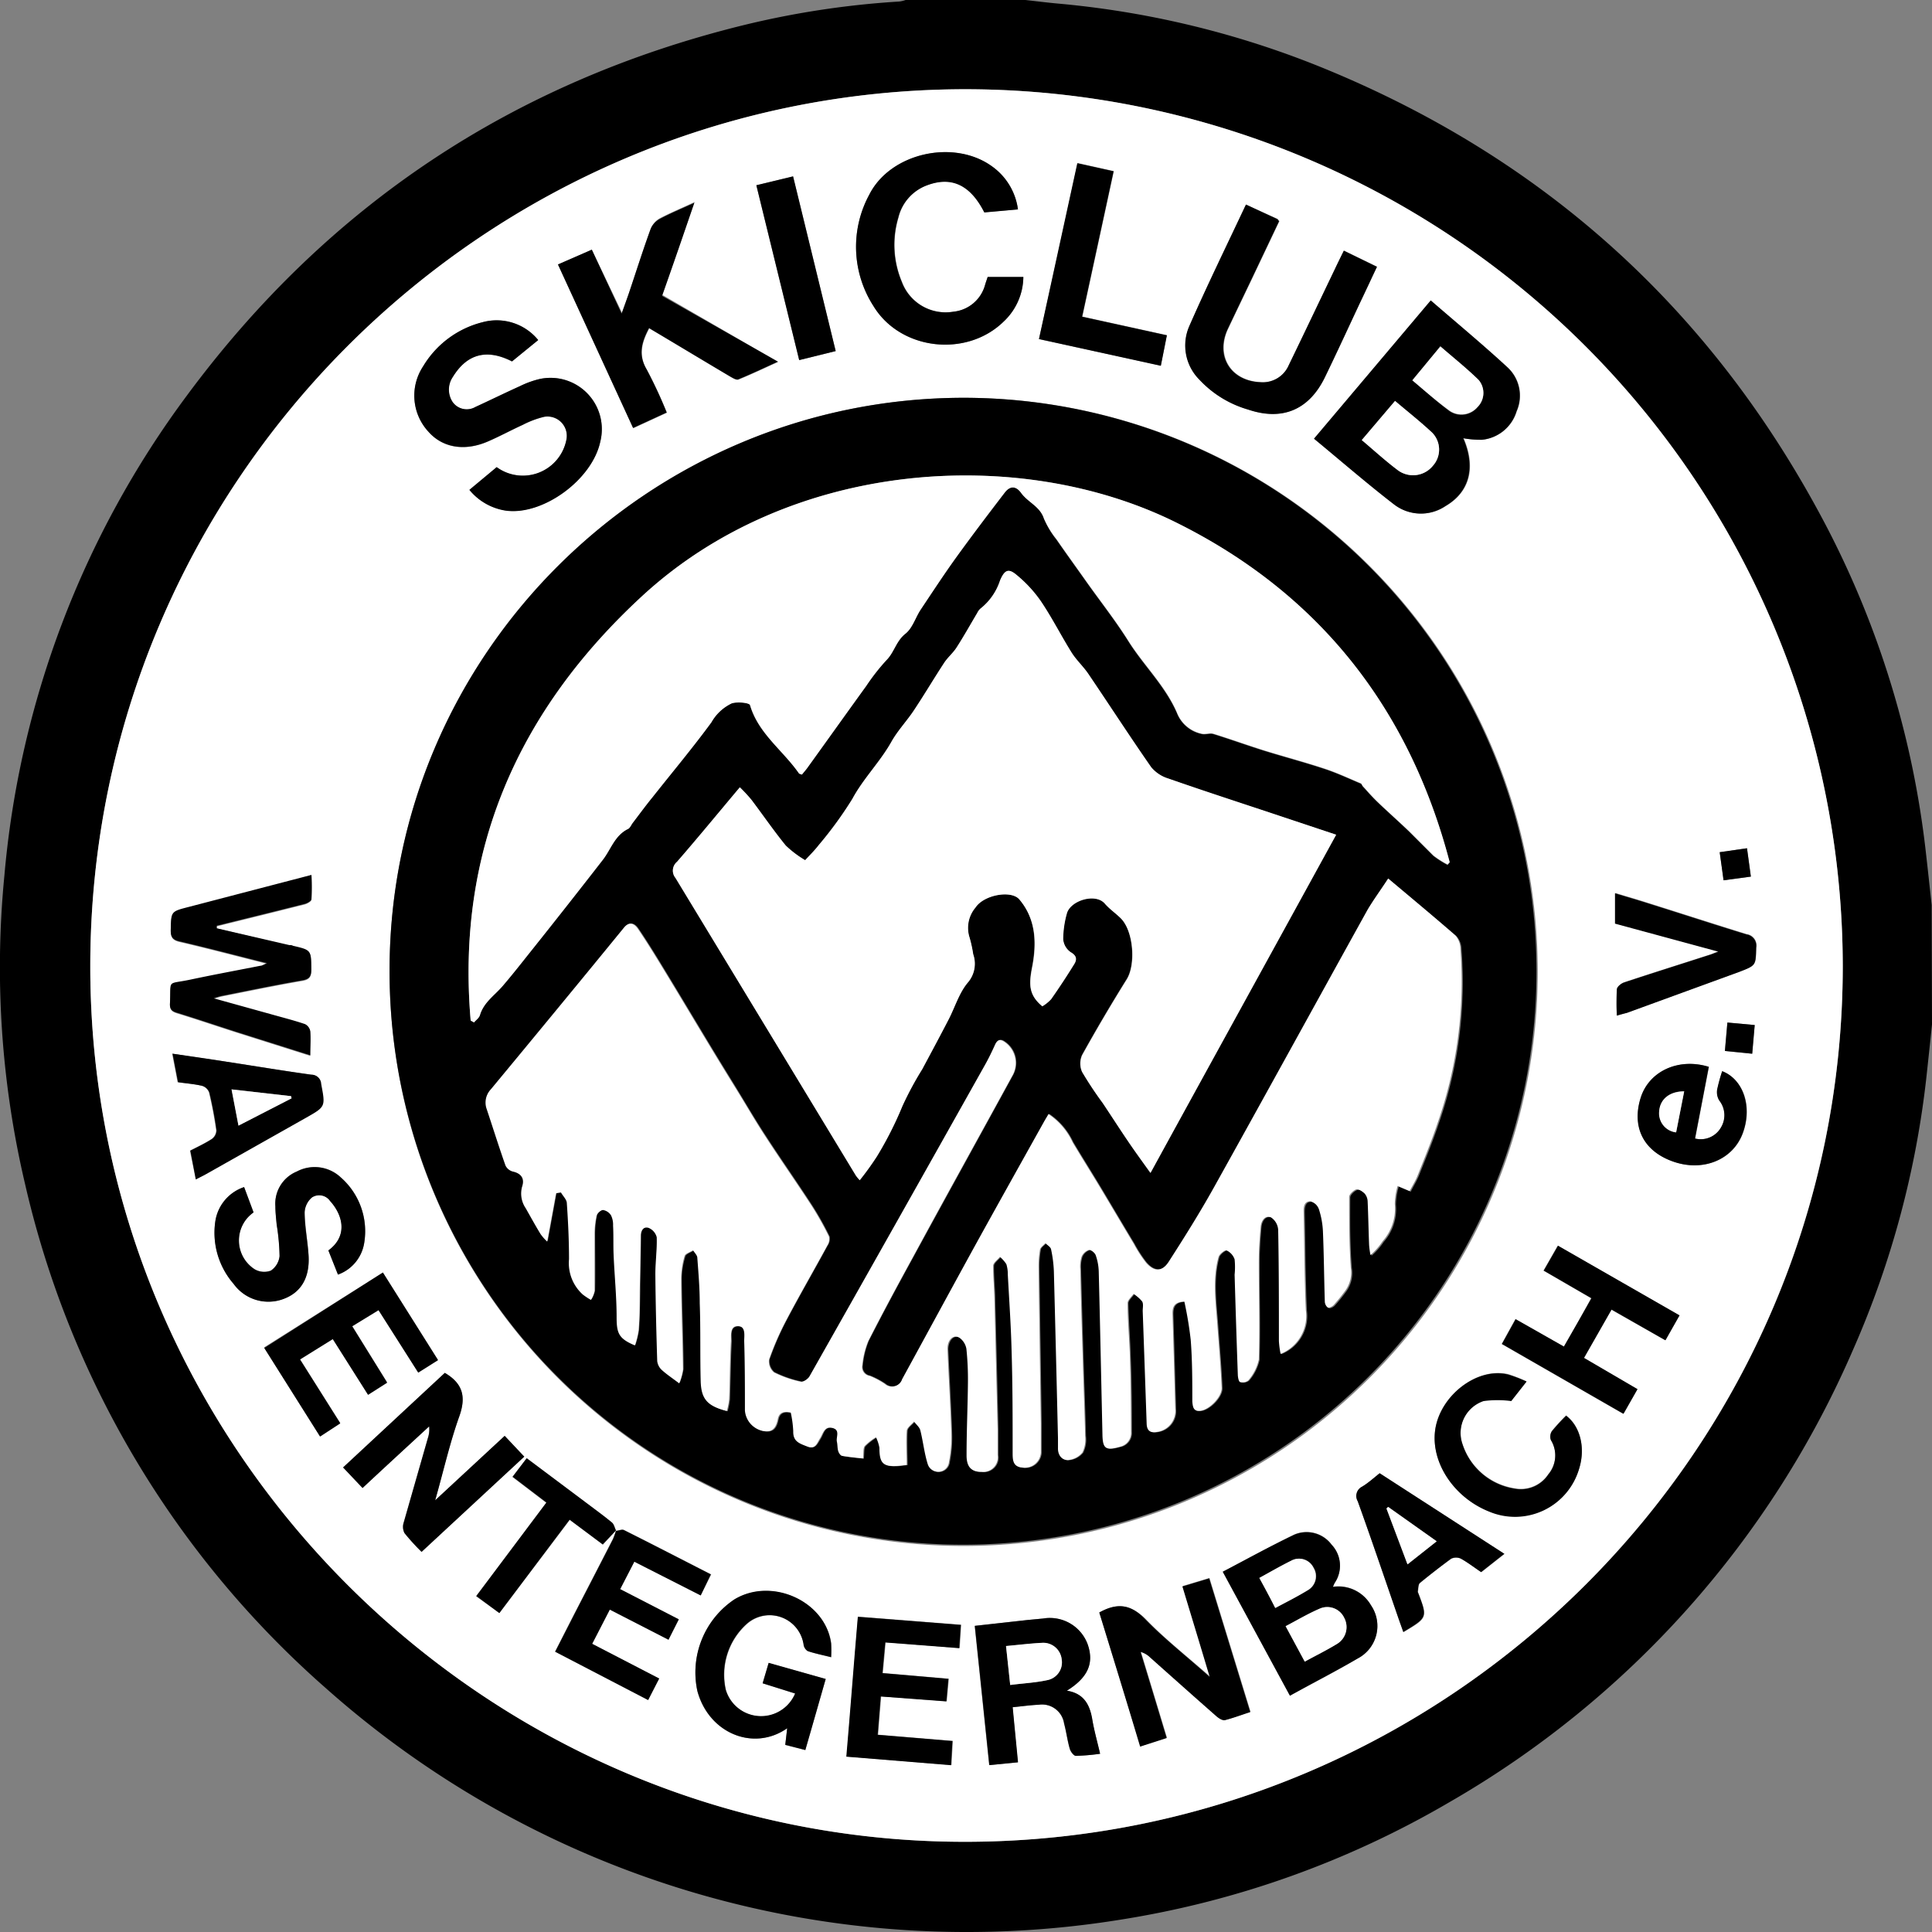
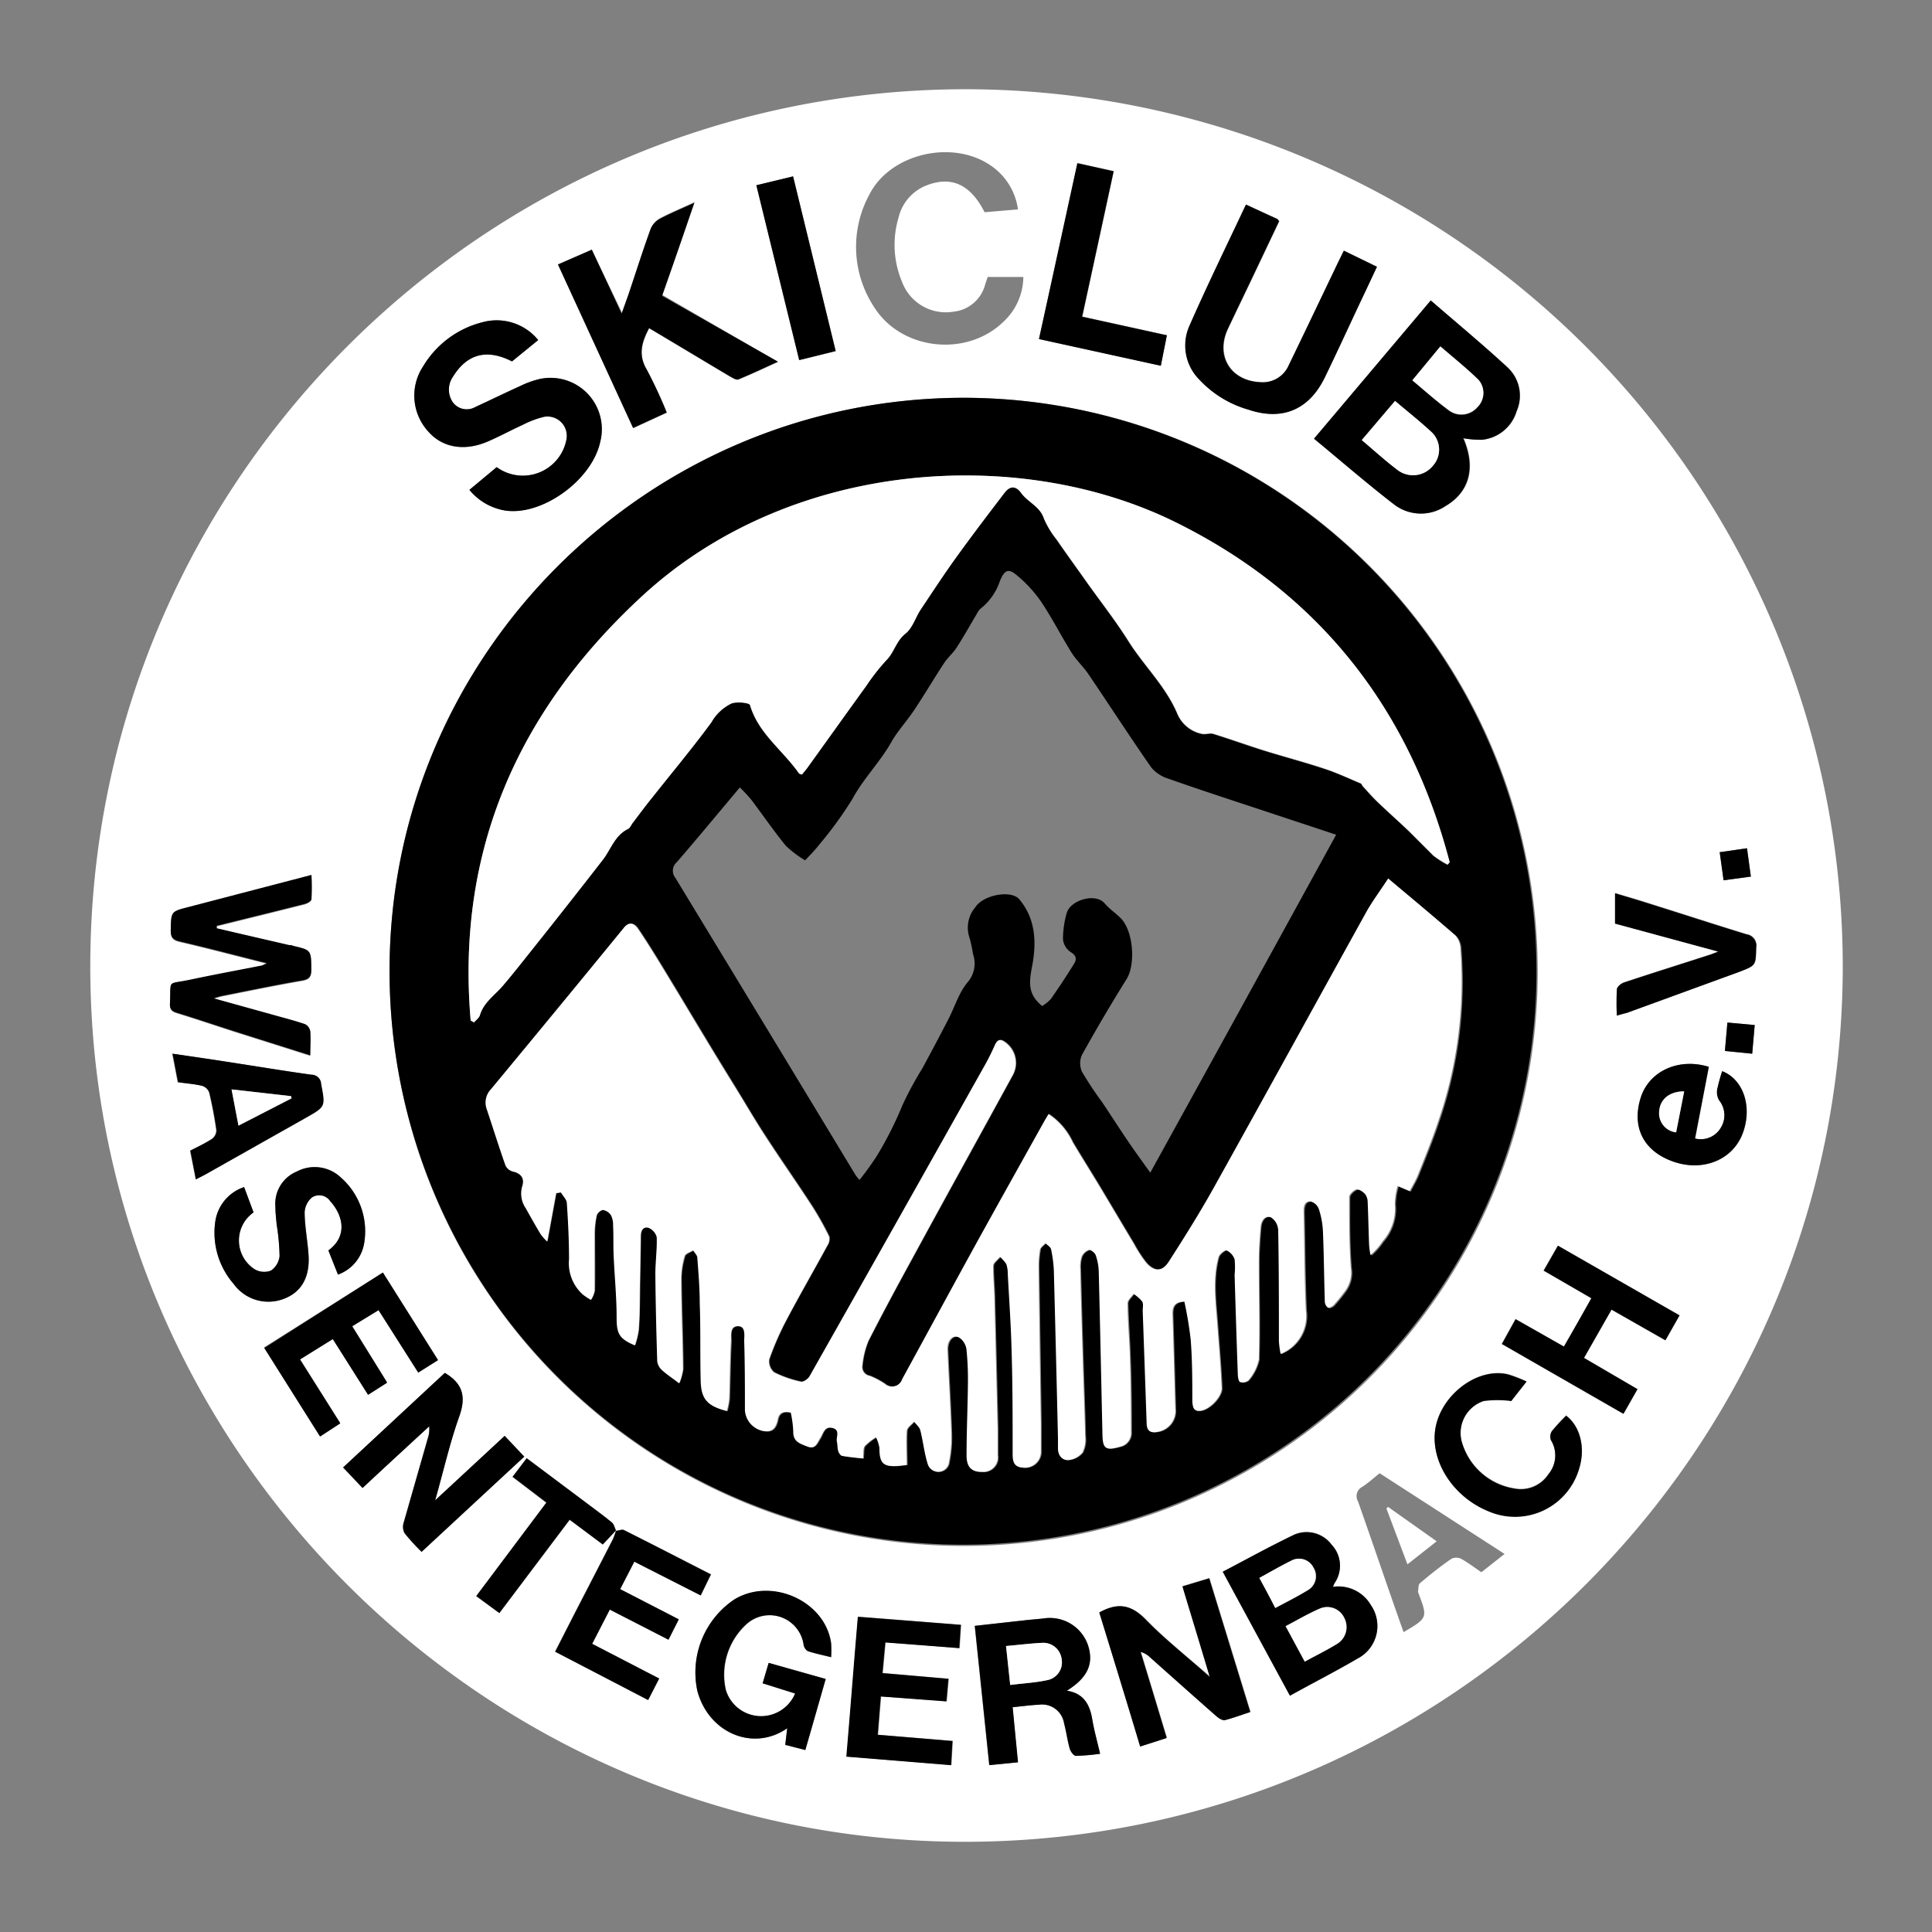
<svg xmlns="http://www.w3.org/2000/svg" viewBox="0 0 239.88 239.9">
  <rect x="0" y="0" width="239.88" height="239.9" fill="#808080" stroke="none" />
  <defs>
    <style>.cls-1{fill:#fff;}</style>
  </defs>
  <title>Element 1</title>
  <g id="Ebene_2" data-name="Ebene 2">
    <g id="Ebene_1-2" data-name="Ebene 1">
-       <path d="M239.88,127.2c-.22,2.14-.45,4.27-.68,6.41a115.44,115.44,0,0,1-9.08,33.88A119.55,119.55,0,0,1,180,223.74a116.84,116.84,0,0,1-40.82,14.6A119.72,119.72,0,0,1,40.45,209.6,118.44,118.44,0,0,1,3.11,147,117.29,117.29,0,0,1,.54,108.77,116.86,116.86,0,0,1,23.25,49.05q26.18-35.35,69-45.91A109.56,109.56,0,0,1,111.65.19a3.64,3.64,0,0,0,.79-.19h14.88c1.35.15,2.69.32,4,.44a114.07,114.07,0,0,1,32.95,8q41.59,17,62.47,56.85a115.59,115.59,0,0,1,12.42,40.91c.23,2,.45,4.11.68,6.17Zm-11.08-7.31a109,109,0,0,0-109-108.81C59.94,11.15,11.21,60,11.21,120c0,59.81,49,108.75,108.72,108.68C180,228.6,228.85,179.81,228.8,119.89Z" />
      <path class="cls-1" d="M228.8,119.89c0,59.92-48.78,108.71-108.87,108.79C60.18,228.75,11.21,179.81,11.21,120c0-60,48.73-108.85,108.62-108.92A109,109,0,0,1,228.8,119.89ZM76.46,190.08c-.16-.35-.23-.81-.5-1-1-.84-2.09-1.61-3.14-2.41l-7.45-5.58-1.75,2.3,4.2,3.2-8.71,11.61L62,200.28l8.75-11.56,4.11,3.07L76.5,190a10.23,10.23,0,0,1-.42,1.09c-1.58,3.09-3.18,6.18-4.77,9.26l-2.41,4.72,11.54,6,1.37-2.67-8.32-4.31,2.19-4.25L83,203.59l1.3-2.53L77,197.31l1.75-3.41L87,198.09l1.31-2.61c-3.68-1.88-7.22-3.71-10.79-5.5C77.24,189.85,76.81,190,76.46,190.08ZM119.68,49.39c-39.28,0-71.29,31.93-71.31,71.06a71.28,71.28,0,1,0,71.31-71.06Zm58-12.09c-4.86,5.76-9.64,11.42-14.48,17.17,3.37,2.78,6.56,5.55,9.9,8.13a5.45,5.45,0,0,0,6.42.23c3-1.76,3.77-4.81,2.21-8.42a12.21,12.21,0,0,0,2.33.19,5,5,0,0,0,4.27-3.54,4.79,4.79,0,0,0-1.11-5.43C184.12,42.79,180.89,40.12,177.64,37.3ZM61.67,58l-3.38,2.8a7.25,7.25,0,0,0,4.49,2.57c4.59.66,10.74-3.81,11.76-8.56A6.37,6.37,0,0,0,67,47.06a11.5,11.5,0,0,0-2.46.89c-1.86.84-3.69,1.74-5.54,2.59a2.15,2.15,0,0,1-2.8-.58,2.78,2.78,0,0,1,0-3.15c1.76-2.87,4.22-3.53,7.35-1.93l3.25-2.65A6.65,6.65,0,0,0,59.94,40a12,12,0,0,0-7.41,5.51,6.59,6.59,0,0,0,.67,8.11c1.75,2,4.49,2.46,7.39,1.2,1.46-.63,2.87-1.4,4.32-2.06a11.68,11.68,0,0,1,2.67-1,2.4,2.4,0,0,1,2.74,2.88A5.51,5.51,0,0,1,61.67,58ZM73.48,31l-4.17,1.87,9.33,20.3,4.17-1.92a56.57,56.57,0,0,0-2.49-5.35c-1.08-1.82-.62-3.39.3-5.13l1.53.91c2.85,1.7,5.69,3.41,8.54,5.1.3.18.72.45,1,.36,1.59-.65,3.15-1.39,4.93-2.2L82.25,36.62c1.31-3.81,2.59-7.55,4-11.54-1.63.76-3,1.33-4.29,2a2.55,2.55,0,0,0-1.12,1.22c-1,2.67-1.81,5.37-2.71,8-.26.76-.54,1.51-.9,2.53ZM154.7,25.4c-2.39,5.08-4.81,10-7,15.05a6,6,0,0,0,1.25,6.68A13.31,13.31,0,0,0,155,50.84c4.27,1.44,7.56,0,9.51-4,1.5-3.09,2.93-6.21,4.39-9.32.68-1.43,1.35-2.87,2.08-4.41l-4.11-2c-.4.81-.75,1.52-1.09,2.24-1.92,4-3.82,8-5.76,12a3.51,3.51,0,0,1-3.49,2.09c-3.68-.16-5.58-3.23-4.07-6.55,1-2.11,2-4.19,3-6.28l3.4-7.16c-.15-.16-.18-.25-.25-.28ZM126.39,26a7.82,7.82,0,0,0-3.24-5.35c-4.72-3.4-12.59-1.66-15.21,3.51A13.59,13.59,0,0,0,108.45,38c3.35,5.51,11.58,6.43,16.18,1.91a7.7,7.7,0,0,0,2.43-5.52h-4.43c-.11.34-.22.64-.31.94a4.54,4.54,0,0,1-3.94,3.37A5.8,5.8,0,0,1,112,35a11.84,11.84,0,0,1-.43-8,5.7,5.7,0,0,1,3.39-3.95c3.13-1.25,5.52-.19,7.29,3.3ZM26.91,115.26l0-.24c3.63-.9,7.27-1.79,10.9-2.71.33-.08.84-.37.86-.6a29.77,29.77,0,0,0,0-3l-15.33,4c-2.12.55-2.08.56-2.14,2.8,0,.86.19,1.24,1.09,1.45,3.57.83,7.12,1.77,10.87,2.71-.4.15-.61.27-.83.32-2.89.57-5.8,1.11-8.69,1.72s-2.38-.14-2.54,3c0,.73.29.93.9,1.12,2.44.75,4.86,1.57,7.29,2.35l9.23,2.92c0-1.08,0-2,0-3a1.2,1.2,0,0,0-.66-.87c-1.36-.46-2.75-.81-4.13-1.2l-7.2-2a9,9,0,0,1,1-.3c3.32-.66,6.64-1.35,10-1.93.93-.16,1.14-.54,1.12-1.4,0-2.36,0-2.36-2.27-2.89-.15,0-.31-.05-.47-.09Zm124.91,79.89,8.34,15.39c2.9-1.58,5.69-3,8.41-4.62a4.55,4.55,0,0,0,1.65-6.61A4.66,4.66,0,0,0,165.5,197a4.27,4.27,0,0,1,.22-.5,3.79,3.79,0,0,0-.39-4.74,3.87,3.87,0,0,0-4.63-1.24C157.71,192,154.83,193.58,151.82,195.15ZM55.23,170.46,42.6,182.2,45,184.75c2.83-2.63,5.55-5.14,8.27-7.65a3.47,3.47,0,0,1-.16,1.47c-1,3.49-2,7-3,10.48a1.7,1.7,0,0,0,.1,1.3,26.6,26.6,0,0,0,2.12,2.33l12.77-11.82-2.43-2.58-8.63,8c1-3.72,1.8-7.15,3-10.44C57.87,173.47,57.51,171.8,55.23,170.46Zm81.26,29.75c1.7,5.53,3.39,11,5.11,16.59l3.29-1.06c-1.11-3.67-2.17-7.18-3.24-10.69a2.65,2.65,0,0,1,1.14.64c2.74,2.44,5.48,4.89,8.25,7.32.29.26.77.58,1.09.51,1-.23,2-.61,3.14-1l-5.1-16.6-3.32,1c1.11,3.68,2.2,7.28,3.39,11.24-2.88-2.54-5.63-4.69-8-7.16C140.44,199.26,138.77,198.94,136.49,200.21ZM97.74,214.58l-.24,2.08,2.49.64c.87-3,1.69-5.89,2.53-8.82l-7.08-2L94.69,209l4.07,1.29a4.58,4.58,0,0,1-8.62-.47,8.48,8.48,0,0,1,2.67-8.23,4.27,4.27,0,0,1,7,2.64,1.15,1.15,0,0,0,.5.79c.92.31,1.88.5,2.91.76a14,14,0,0,0,0-1.72c-.74-5.24-7.41-8.25-12-5.45A10.9,10.9,0,0,0,86.59,210C88,215.24,93.59,217.49,97.74,214.58Zm38.85,3.17c-.35-1.51-.74-2.88-1-4.29-.31-1.82-1.05-3.21-3.15-3.54,2.64-1.62,3.4-3.39,2.59-5.74a5,5,0,0,0-5.54-3.22l-1.91.18-6.57.73c.61,5.82,1.2,11.49,1.8,17.29l3.56-.35c-.22-2.3-.44-4.52-.66-6.84,1.13-.11,2.19-.26,3.25-.31a2.77,2.77,0,0,1,3.14,2.33c.28,1,.41,2.12.71,3.15.1.35.49.87.75.87A26.73,26.73,0,0,0,136.59,217.75ZM30.31,147.39a5.31,5.31,0,0,0-3.56,4.2A9.67,9.67,0,0,0,29,159.4a5.32,5.32,0,0,0,6.32,1.82c2.07-.82,3.13-2.65,3-5.34-.11-1.79-.45-3.57-.49-5.36a2.6,2.6,0,0,1,.91-1.86,1.64,1.64,0,0,1,2.25.44c1.5,1.64,2.33,4.27-.21,6.14l1.19,3a5,5,0,0,0,3.26-3.95,8.88,8.88,0,0,0-2.91-8.11,4.73,4.73,0,0,0-5.47-.73,4.31,4.31,0,0,0-2.65,4.31c0,.76.09,1.51.16,2.27a27.47,27.47,0,0,1,.36,3.92,2.5,2.5,0,0,1-1.08,1.8,2.36,2.36,0,0,1-2-.16,4.25,4.25,0,0,1-.15-7.07ZM129,42.1l15.13,3.29c.26-1.32.51-2.53.75-3.78L134.39,39.3c1.32-6.07,2.61-12,3.91-18.06l-4.5-1C132.2,27.6,130.64,34.8,129,42.1Zm65.14,125.09-6-3.4-1.7,3.08,15.09,8.67,1.74-3.06-6.64-3.88,3.42-6,6.69,3.81,1.75-3.09-15.09-8.65-1.77,3.09,5.92,3.43C196.44,163.25,195.33,165.18,194.18,167.19ZM47.54,158l-14.75,9.29,6.93,11,2.51-1.64-5-7.93,4.07-2.53,4.38,6.92,2.37-1.51-4.34-7,3.27-2,4.93,7.78,2.46-1.55Zm59,42.72c-.47,5.88-.93,11.59-1.4,17.37l13,1.06.17-3-9.28-.77c.13-1.63.25-3.15.38-4.76l8.15.61.25-2.8-8.19-.71.35-3.81,9.19.71.19-2.89Zm83-29.21a18.26,18.26,0,0,0-2.25-.89c-3.89-.94-8.58,2.69-9.11,7-.49,4,2.39,8.33,6.7,10a8.29,8.29,0,0,0,11.2-5.36c.78-2.53.13-5.21-1.63-6.53a24.83,24.83,0,0,0-1.77,1.93,1.25,1.25,0,0,0-.12,1.09,3.65,3.65,0,0,1-.32,4.27,4.08,4.08,0,0,1-4.19,1.76,8.11,8.11,0,0,1-6.48-5.56,4.19,4.19,0,0,1,2.64-5.32,12.89,12.89,0,0,1,3.43,0ZM171.3,182.92c-.72.57-1.4,1.2-2.16,1.69a1.29,1.29,0,0,0-.53,1.8c1.69,4.78,3.31,9.57,5,14.37.21.62.44,1.23.66,1.87,3-1.77,3-1.77,1.86-4.81a.55.55,0,0,1-.07-.23c.08-.36,0-.87.28-1.07,1.25-1.06,2.54-2.08,3.87-3a1.42,1.42,0,0,1,1.21,0c.86.48,1.65,1.09,2.51,1.67l2.88-2.27Zm-147-36.48c.54-.29.89-.47,1.23-.67l12.41-7c2.44-1.38,2.41-1.37,1.88-4.19a1.19,1.19,0,0,0-1.2-1.15c-3.52-.49-7-1.07-10.53-1.61-2.19-.33-4.38-.64-6.72-1l.68,3.54c1.08.15,2.08.22,3,.45a1.37,1.37,0,0,1,.89.83c.37,1.55.67,3.12.89,4.7a1.35,1.35,0,0,1-.56,1.07c-.85.55-1.79,1-2.69,1.45ZM200.75,126.1c.56-.17.94-.26,1.3-.39L216,120.62c2.09-.76,2-.76,2.08-3a1.42,1.42,0,0,0-1.22-1.65c-4.08-1.26-8.15-2.58-12.22-3.86-1.34-.43-2.7-.82-4.08-1.24v3.76l12.83,3.48c-.53.2-.82.33-1.12.42-3.53,1.14-7.07,2.25-10.6,3.42-.36.12-.84.53-.88.85A31.31,31.31,0,0,0,200.75,126.1ZM213.83,133a20.7,20.7,0,0,0-.6,2.28,2,2,0,0,0,.26,1.36,2.94,2.94,0,0,1,.2,3.37,2.89,2.89,0,0,1-3.21,1.35c.58-3,1.15-6,1.71-8.9-3.73-1.15-7.36.51-8.43,3.76-1.2,3.63.34,6.73,4,8s7.39-.14,8.64-3.51S216.47,134.06,213.83,133ZM93.91,23l5.32,21.71,4.53-1.12c-1.78-7.29-3.52-14.45-5.29-21.69ZM214,109.3l3.39-.46-.48-3.52-3.39.49C213.69,107,213.84,108.08,214,109.3Zm3.55,21.53c.1-1.19.2-2.34.31-3.56l-3.39-.31c-.11,1.24-.21,2.36-.31,3.53Z" />
      <path d="M119.68,49.39a71.2,71.2,0,1,1-71.31,71.06C48.39,81.32,80.4,49.41,119.68,49.39Zm52.68,59.69c-.94,1.45-1.8,2.6-2.49,3.85-6.39,11.53-12.73,23.09-19.15,34.61-1.73,3.1-3.61,6.12-5.54,9.09-.82,1.28-1.83,1.25-2.83.08a16.17,16.17,0,0,1-1.49-2.3c-1.4-2.32-2.78-4.66-4.18-7-1.13-1.88-2.3-3.73-3.42-5.61a8.49,8.49,0,0,0-3-3.51c-.23.4-.44.73-.63,1.08-2.79,5-5.59,10-8.35,15-3.08,5.6-6.12,11.22-9.19,16.83a1.33,1.33,0,0,1-2.15.59,10.15,10.15,0,0,0-1.89-1,1.1,1.1,0,0,1-.91-1.32,10.66,10.66,0,0,1,.74-3c1.79-3.52,3.67-7,5.57-10.47,4.11-7.54,8.26-15.05,12.38-22.59a3.17,3.17,0,0,0-1-4.06c-.55-.4-.9-.32-1.2.31-.39.87-.81,1.74-1.28,2.57q-10.87,19.34-21.77,38.63c-.19.33-.78.73-1.08.66a13.84,13.84,0,0,1-3.33-1.16,1.78,1.78,0,0,1-.61-1.59,35.76,35.76,0,0,1,2.15-4.92c1.64-3.11,3.4-6.15,5.08-9.24a1.47,1.47,0,0,0,.22-1.1,38.49,38.49,0,0,0-2.17-3.86c-1.88-2.89-3.87-5.72-5.75-8.62-1.31-2-2.51-4.06-3.76-6.1-1.1-1.78-2.2-3.57-3.28-5.36-1.73-2.86-3.44-5.73-5.18-8.59-1.16-1.91-2.32-3.82-3.58-5.68-.39-.58-1-1-1.74-.16Q69.26,125.17,61,135.2a2.36,2.36,0,0,0-.5,2.43c.77,2.35,1.51,4.71,2.33,7a1.41,1.41,0,0,0,.91.75c1.05.23,1.48.88,1.17,1.83a3.21,3.21,0,0,0,.43,2.72c.61,1.08,1.21,2.17,1.85,3.22a6.32,6.32,0,0,0,.82.93l1.1-6,.61-.1c.25.45.7.89.73,1.35.16,2.31.29,4.63.27,6.94a5.24,5.24,0,0,0,1.72,4.39,8.9,8.9,0,0,0,1,.66,3.25,3.25,0,0,0,.45-1.11c.05-2.32,0-4.64,0-7a10.84,10.84,0,0,1,.25-2.35c.07-.3.54-.72.8-.7a1.44,1.44,0,0,1,1,.67,2.64,2.64,0,0,1,.25,1.26c0,1.24,0,2.49.07,3.72.11,2.56.36,5.11.37,7.66,0,2,.28,2.66,2.27,3.5a10.6,10.6,0,0,0,.45-1.85c.1-1.63.12-3.27.15-4.91,0-2.27.07-4.55.11-6.83,0-.65.36-1.2,1-1a1.71,1.71,0,0,1,1,1.16c0,1.52-.18,3.05-.17,4.57,0,3.6.12,7.2.23,10.8a1.79,1.79,0,0,0,.55,1.09c.61.56,1.31,1,2.18,1.68a7.49,7.49,0,0,0,.47-1.7c0-3.76-.18-7.52-.22-11.27A10,10,0,0,1,85.1,156c.09-.32.69-.49,1.06-.74.18.32.51.62.53.95.14,1.88.26,3.75.3,5.63.07,3.24,0,6.48.12,9.72.07,2.22.86,3.05,3.24,3.66a9.43,9.43,0,0,0,.29-1.46c.09-2.4.09-4.8.22-7.19,0-.7-.27-1.9.85-1.89s.78,1.16.8,1.84c.07,2.88.08,5.76.09,8.63a2.8,2.8,0,0,0,2.26,2.55c1.21.23,1.61-.45,1.82-1.48.16-.75.71-1,1.61-.8a13.68,13.68,0,0,1,.31,2.3c0,1.29.84,1.56,1.75,1.91s1.18-.4,1.56-1,.47-1.59,1.55-1.31.43,1.13.56,1.72c.09.39,0,.8.17,1.18.07.22.29.53.49.57.87.15,1.75.23,2.58.32.08-.69,0-1.24.21-1.54a7,7,0,0,1,1.4-1.09,4.9,4.9,0,0,1,.43,1.31c0,1.94.45,2.39,2.39,2.24l1-.12c0-1.47-.07-2.86,0-4.23,0-.41.59-.77.9-1.15.27.36.69.69.79,1.1.35,1.39.49,2.83.92,4.19a1.35,1.35,0,0,0,2.63-.26,15.68,15.68,0,0,0,.29-3.68c-.11-3.44-.33-6.87-.47-10.31,0-1.19.76-1.94,1.52-1.42a2.15,2.15,0,0,1,.83,1.36,36.61,36.61,0,0,1,.19,4.19c0,3-.13,6-.17,9,0,1.48.59,2.11,1.85,2.07a1.81,1.81,0,0,0,2-2.09c0-1.08,0-2.16,0-3.24-.13-5.32-.25-10.63-.39-15.95,0-1.44-.19-2.88-.16-4.31,0-.37.54-.73.84-1.1a4.25,4.25,0,0,1,.8.91,4.19,4.19,0,0,1,.18,1.29c.17,3.15.39,6.3.47,9.45.11,4.19.12,8.39.13,12.58,0,.94,0,1.84,1.21,1.93a2,2,0,0,0,2.29-1.86c0-1.2,0-2.4,0-3.6q-.14-9.64-.28-19.31a12.27,12.27,0,0,1,.17-2.27c0-.3.44-.55.67-.82.25.25.65.47.71.76a15.81,15.81,0,0,1,.35,2.73q.28,10.37.51,20.74c0,.4.05.8,0,1.2,0,.87.46,1.51,1.21,1.5a2.59,2.59,0,0,0,1.82-.94,3.7,3.7,0,0,0,.34-2.07c-.07-3.12-.2-6.23-.29-9.35q-.18-5.7-.32-11.38a4,4,0,0,1,.18-1.54,1.53,1.53,0,0,1,.9-.81c.23,0,.73.35.84.65a6.62,6.62,0,0,1,.38,2c.17,6.75.31,13.51.46,20.26,0,1.79.41,2,2.15,1.53a1.76,1.76,0,0,0,1.4-1.84c0-3,0-6-.13-9-.06-2.32-.25-4.63-.3-7,0-.37.48-.76.74-1.14a4.69,4.69,0,0,1,1.07.94c.18.3.06.78.07,1.18q.25,7,.49,14c0,.95.6,1.14,1.39,1a2.64,2.64,0,0,0,2.16-2.85q-.16-5.86-.34-11.75c0-.85.16-1.51,1.47-1.57a47,47,0,0,1,.79,4.75c.17,2.55.16,5.11.2,7.67,0,.68.09,1.25,1,1.14,1.11-.13,2.69-1.73,2.64-2.86-.11-2.59-.34-5.18-.53-7.76-.2-2.83-.63-5.67.14-8.47.1-.36.81-.91,1-.82a1.92,1.92,0,0,1,1,1.11,9.36,9.36,0,0,1,0,1.91q.18,6.22.4,12.45c0,.31.12.83.3.88a1.13,1.13,0,0,0,1-.21,5.9,5.9,0,0,0,1.3-2.58c.1-4,0-8.05,0-12.07,0-1.47.1-2.94.23-4.4.06-.74.51-1.47,1.27-1.2a2,2,0,0,1,.91,1.57c.08,4.6.06,9.19.09,13.79a11.52,11.52,0,0,0,.21,1.6,5.08,5.08,0,0,0,3.16-5.39c-.18-4.07-.18-8.15-.27-12.23,0-.68.11-1.32.85-1.28a1.58,1.58,0,0,1,1.05,1,10.37,10.37,0,0,1,.5,2.81c.12,2.87.14,5.75.23,8.62a1,1,0,0,0,.36.76c.17.08.58-.13.75-.32a22.12,22.12,0,0,0,1.43-1.77,3.86,3.86,0,0,0,.68-2.89c-.24-2.9-.21-5.83-.2-8.75,0-.33.51-.82.87-.93s.78.24,1.06.52a1.6,1.6,0,0,1,.37,1c.08,1.79.11,3.59.18,5.38a10.72,10.72,0,0,0,.17,1.25,8.61,8.61,0,0,0,1.51-1.72,6.13,6.13,0,0,0,1.51-4.63,8.73,8.73,0,0,1,.35-2.23l1.49.63c.34-.68.72-1.29,1-1.95.87-2.19,1.77-4.37,2.51-6.6a53.2,53.2,0,0,0,2.79-21.6,2.51,2.51,0,0,0-.62-1.58C178,113.82,175.31,111.56,172.36,109.08Zm-6.46-5.44-7.1-2.35c-4.59-1.53-9.18-3-13.74-4.61a4.45,4.45,0,0,1-2.13-1.41c-2.66-3.82-5.19-7.73-7.8-11.58-.62-.92-1.47-1.69-2.06-2.62-1.32-2.11-2.44-4.34-3.83-6.4a16.06,16.06,0,0,0-3.07-3.31c-1-.83-1.46-.53-2,.72a7.34,7.34,0,0,1-2.42,3.49,1.65,1.65,0,0,0-.41.55c-.86,1.44-1.67,2.9-2.58,4.31-.44.68-1.1,1.22-1.54,1.9-1.25,1.91-2.41,3.87-3.67,5.77-.91,1.38-2.06,2.61-2.86,4-1.41,2.52-3.48,4.55-4.86,7.11a47.8,47.8,0,0,1-4.17,5.73c-.52.68-1.15,1.29-1.69,1.88A13,13,0,0,1,97.56,105c-1.5-1.84-2.84-3.8-4.27-5.69a19.65,19.65,0,0,0-1.43-1.54c-2.65,3.15-5.19,6.23-7.8,9.25a1.42,1.42,0,0,0-.19,2q11.2,18.43,22.37,36.9a5.2,5.2,0,0,0,.48.58,35.64,35.64,0,0,0,2.13-2.95,44.55,44.55,0,0,0,3.18-6.28,40.86,40.86,0,0,1,2.45-4.55c1.09-2,2.19-4.08,3.25-6.13.81-1.55,1.32-3.34,2.42-4.64a3.57,3.57,0,0,0,.66-3.5,16,16,0,0,0-.46-2.1,3.91,3.91,0,0,1,.75-3.71c1-1.55,4.44-2.16,5.44-1,2.11,2.49,2.16,5.51,1.59,8.43-.43,2.2-.39,3.46,1.26,4.84a4.92,4.92,0,0,0,1.1-.89q1.5-2.15,2.87-4.36c.33-.54.33-1-.44-1.46a2.19,2.19,0,0,1-.94-1.62,12.07,12.07,0,0,1,.46-3.2c.42-1.59,3.56-2.59,4.73-1.2.58.68,1.36,1.2,2,1.84,1.57,1.62,1.84,5.75.7,7.56-1.92,3.08-3.77,6.22-5.53,9.39a2.56,2.56,0,0,0,0,2.1,45.07,45.07,0,0,0,2.53,3.82c1.08,1.61,2.12,3.24,3.21,4.84.9,1.33,1.85,2.62,2.74,3.87C150.51,131.67,158.16,117.75,165.9,103.64ZM58.44,126.71l.43.19c.25-.29.63-.55.73-.89.47-1.57,1.8-2.44,2.79-3.59,1.26-1.44,2.43-3,3.63-4.47,3-3.72,5.91-7.44,8.83-11.2,1-1.3,1.47-3,3.13-3.83.25-.12.38-.49.58-.75.81-1.06,1.61-2.12,2.44-3.17,2.45-3.1,5-6.14,7.31-9.33a5.72,5.72,0,0,1,2.51-2.35c.7-.24,2.21-.08,2.29.21,1,3.55,4.11,5.61,6.07,8.47.06.08.21.09.37.16.25-.32.52-.61.74-.93,2.42-3.36,4.83-6.74,7.26-10.1a26,26,0,0,1,2.5-3.19c1-1,1.19-2.35,2.33-3.26.87-.69,1.25-2,1.91-3,1.46-2.2,2.92-4.42,4.47-6.57,1.93-2.69,3.93-5.33,5.95-7.94.66-.87,1.4-.88,2.05,0,.84,1.15,2.34,1.67,2.84,3.19A11,11,0,0,0,131.16,67c1.28,1.85,2.6,3.67,3.9,5.51,1.7,2.38,3.52,4.7,5.07,7.18,1.89,3,4.54,5.52,6,8.87a4.22,4.22,0,0,0,3.1,2.59c.45.1,1-.12,1.41,0,2.1.65,4.17,1.4,6.27,2.06,2.51.78,5.06,1.45,7.56,2.28,1.52.5,3,1.19,4.46,1.81.12,0,.17.25.28.37.58.63,1.14,1.28,1.75,1.87,1.33,1.26,2.7,2.47,4,3.73,1,1,2,2,3,3a11.7,11.7,0,0,0,1.76,1.12l.26-.29C175,88,163.8,73.68,146,64.87,126.64,55.26,98.18,57,79.74,74,64.36,88.18,56.62,105.58,58.44,126.71Z" />
      <path d="M177.64,37.3c3.25,2.82,6.48,5.49,9.54,8.33a4.79,4.79,0,0,1,1.11,5.43A5,5,0,0,1,184,54.6a12.21,12.21,0,0,1-2.33-.19c1.56,3.61.79,6.66-2.21,8.42a5.45,5.45,0,0,1-6.42-.23c-3.34-2.58-6.53-5.35-9.9-8.13C168,48.72,172.78,43.06,177.64,37.3Zm-4.43,12.48-4.13,4.86c1.53,1.29,3,2.62,4.53,3.78a3.17,3.17,0,0,0,4.31-.6,3,3,0,0,0-.33-4.31C176.22,52.24,174.74,51.08,173.21,49.78Zm2.15-2.56c1.55,1.3,3,2.62,4.6,3.82a2.61,2.61,0,0,0,3.47-.45,2.48,2.48,0,0,0,.16-3.38c-1.49-1.46-3.13-2.76-4.75-4.17Z" />
      <path d="M61.67,58a5.51,5.51,0,0,0,8.65-3.38,2.4,2.4,0,0,0-2.74-2.88,11.68,11.68,0,0,0-2.67,1c-1.45.66-2.86,1.43-4.32,2.06-2.9,1.26-5.64.78-7.39-1.2a6.59,6.59,0,0,1-.67-8.11A12,12,0,0,1,59.94,40a6.65,6.65,0,0,1,6.89,2.22l-3.25,2.65c-3.13-1.6-5.59-.94-7.35,1.93a2.78,2.78,0,0,0,0,3.15,2.15,2.15,0,0,0,2.8.58c1.85-.85,3.68-1.75,5.54-2.59A11.5,11.5,0,0,1,67,47.06a6.37,6.37,0,0,1,7.53,7.78c-1,4.75-7.17,9.22-11.76,8.56a7.25,7.25,0,0,1-4.49-2.57Z" />
      <path d="M73.48,31l3.7,7.94c.36-1,.64-1.77.9-2.53.9-2.68,1.76-5.38,2.71-8a2.55,2.55,0,0,1,1.12-1.22c1.29-.69,2.66-1.26,4.29-2-1.36,4-2.64,7.73-4,11.54L96.58,44.9c-1.78.81-3.34,1.55-4.93,2.2-.24.09-.66-.18-1-.36-2.85-1.69-5.69-3.4-8.54-5.1l-1.53-.91c-.92,1.74-1.38,3.31-.3,5.13a56.57,56.57,0,0,1,2.49,5.35l-4.17,1.92-9.33-20.3Z" />
      <path d="M154.7,25.4l3.85,1.79c.07,0,.1.12.25.28l-3.4,7.16c-1,2.09-2,4.17-3,6.28-1.51,3.32.39,6.39,4.07,6.55A3.51,3.51,0,0,0,160,45.37c1.94-4,3.84-8,5.76-12,.34-.72.69-1.43,1.09-2.24l4.11,2c-.73,1.54-1.4,3-2.08,4.41-1.46,3.11-2.89,6.23-4.39,9.32-1.95,4-5.24,5.44-9.51,4a13.31,13.31,0,0,1-6.06-3.71,6,6,0,0,1-1.25-6.68C149.89,35.43,152.31,30.48,154.7,25.4Z" />
-       <path d="M126.39,26l-4.18.38c-1.77-3.49-4.16-4.55-7.29-3.3A5.7,5.7,0,0,0,111.53,27a11.84,11.84,0,0,0,.43,8,5.8,5.8,0,0,0,6.42,3.7,4.54,4.54,0,0,0,3.94-3.37c.09-.3.2-.6.31-.94h4.43a7.7,7.7,0,0,1-2.43,5.52c-4.6,4.52-12.83,3.6-16.18-1.91a13.59,13.59,0,0,1-.51-13.85c2.62-5.17,10.49-6.91,15.21-3.51A7.82,7.82,0,0,1,126.39,26Z" />
      <path d="M26.91,115.26l9,2.08c.16,0,.32,0,.47.09,2.28.53,2.24.53,2.27,2.89,0,.86-.19,1.24-1.12,1.4-3.35.58-6.67,1.27-10,1.93a9,9,0,0,0-1,.3l7.2,2c1.38.39,2.77.74,4.13,1.2a1.2,1.2,0,0,1,.66.87c.09,1,0,1.91,0,3l-9.23-2.92c-2.43-.78-4.85-1.6-7.29-2.35-.61-.19-.93-.39-.9-1.12.16-3.13-.48-2.36,2.54-3s5.8-1.15,8.69-1.72c.22,0,.43-.17.83-.32-3.75-.94-7.3-1.88-10.87-2.71-.9-.21-1.11-.59-1.09-1.45.06-2.24,0-2.25,2.14-2.8l15.33-4a29.77,29.77,0,0,1,0,3c0,.23-.53.52-.86.6-3.63.92-7.27,1.81-10.9,2.71Z" />
      <path d="M151.82,195.15c3-1.57,5.89-3.18,8.88-4.59a3.87,3.87,0,0,1,4.63,1.24,3.79,3.79,0,0,1,.39,4.74,4.27,4.27,0,0,0-.22.5,4.66,4.66,0,0,1,4.72,2.27,4.55,4.55,0,0,1-1.65,6.61c-2.72,1.58-5.51,3-8.41,4.62ZM162,206.31c1.41-.77,2.74-1.42,4-2.2a2.44,2.44,0,0,0,.88-3.26,2.32,2.32,0,0,0-3-1.13c-1.45.62-2.81,1.43-4.26,2.19Zm-5.63-10.39c.69,1.26,1.34,2.47,2,3.73,1.39-.76,2.71-1.42,4-2.19a2,2,0,0,0,.75-2.8,2,2,0,0,0-2.77-.88C159,194.43,157.73,195.17,156.36,195.92Z" />
      <path d="M55.23,170.46c2.28,1.34,2.64,3,1.8,5.38-1.17,3.29-1.93,6.72-3,10.44l8.63-8,2.43,2.58L52.35,192.68a26.6,26.6,0,0,1-2.12-2.33,1.7,1.7,0,0,1-.1-1.3c1-3.5,2-7,3-10.48a3.47,3.47,0,0,0,.16-1.47c-2.72,2.51-5.44,5-8.27,7.65L42.6,182.2Z" />
      <path d="M136.49,200.21c2.28-1.27,3.95-1,5.71.85,2.41,2.47,5.16,4.62,8,7.16-1.19-4-2.28-7.56-3.39-11.24l3.32-1,5.1,16.6c-1.1.35-2.1.73-3.14,1-.32.07-.8-.25-1.09-.51-2.77-2.43-5.51-4.88-8.25-7.32a2.65,2.65,0,0,0-1.14-.64c1.07,3.51,2.13,7,3.24,10.69l-3.29,1.06C139.88,211.23,138.19,205.74,136.49,200.21Z" />
      <path d="M97.74,214.58c-4.15,2.91-9.71.66-11.15-4.63a10.9,10.9,0,0,1,4.59-11.37c4.63-2.8,11.3.21,12,5.45a14,14,0,0,1,0,1.72c-1-.26-2-.45-2.91-.76a1.15,1.15,0,0,1-.5-.79,4.27,4.27,0,0,0-7-2.64,8.48,8.48,0,0,0-2.67,8.23,4.58,4.58,0,0,0,8.62.47L94.69,209l.75-2.54,7.08,2c-.84,2.93-1.66,5.81-2.53,8.82l-2.49-.64Z" />
      <path d="M136.59,217.75a26.73,26.73,0,0,1-3,.26c-.26,0-.65-.52-.75-.87-.3-1-.43-2.11-.71-3.15a2.77,2.77,0,0,0-3.14-2.33c-1.06.05-2.12.2-3.25.31.22,2.32.44,4.54.66,6.84l-3.56.35c-.6-5.8-1.19-11.47-1.8-17.29l6.57-.73,1.91-.18a5,5,0,0,1,5.54,3.22c.81,2.35,0,4.12-2.59,5.74,2.1.33,2.84,1.72,3.15,3.54C135.85,214.87,136.24,216.24,136.59,217.75Zm-11.16-8.54c1.61-.2,3.12-.28,4.59-.6a2.24,2.24,0,0,0,1.8-2.58A2.3,2.3,0,0,0,129.3,204c-1.43.07-2.85.25-4.39.39C125.09,206,125.25,207.55,125.43,209.21Z" />
      <path d="M30.31,147.39l1.17,3.15a4.25,4.25,0,0,0,.15,7.07,2.36,2.36,0,0,0,2,.16,2.5,2.5,0,0,0,1.08-1.8,27.47,27.47,0,0,0-.36-3.92c-.07-.76-.16-1.51-.16-2.27a4.31,4.31,0,0,1,2.65-4.31,4.73,4.73,0,0,1,5.47.73,8.88,8.88,0,0,1,2.91,8.11,5,5,0,0,1-3.26,3.95l-1.19-3c2.54-1.87,1.71-4.5.21-6.14a1.64,1.64,0,0,0-2.25-.44,2.6,2.6,0,0,0-.91,1.86c0,1.79.38,3.57.49,5.36.17,2.69-.89,4.52-3,5.34A5.32,5.32,0,0,1,29,159.4a9.67,9.67,0,0,1-2.26-7.81A5.31,5.31,0,0,1,30.31,147.39Z" />
      <path d="M129,42.1c1.6-7.3,3.16-14.5,4.76-21.83l4.5,1c-1.3,6-2.59,12-3.91,18.06l10.53,2.31c-.24,1.25-.49,2.46-.75,3.78Z" />
      <path d="M194.18,167.19c1.15-2,2.26-3.94,3.42-6l-5.92-3.43,1.77-3.09,15.09,8.65-1.75,3.09-6.69-3.81-3.42,6,6.64,3.88-1.74,3.06-15.09-8.67,1.7-3.08Z" />
      <path d="M47.54,158l6.85,10.88-2.46,1.55L47,162.68l-3.27,2,4.34,7-2.37,1.51-4.38-6.92-4.07,2.53,5,7.93-2.51,1.64-6.93-11Z" />
      <path d="M76.46,190.08c.35,0,.78-.23,1-.1,3.57,1.79,7.11,3.62,10.79,5.5L87,198.09l-8.24-4.19L77,197.31l7.27,3.75L83,203.59l-7.28-3.74-2.19,4.25,8.32,4.31-1.37,2.67-11.54-6,2.41-4.72c1.59-3.08,3.19-6.17,4.77-9.26A10.23,10.23,0,0,0,76.5,190Z" />
      <path d="M106.51,200.75l12.78,1-.19,2.89-9.19-.71-.35,3.81,8.19.71-.25,2.8-8.15-.61c-.13,1.61-.25,3.13-.38,4.76l9.28.77-.17,3-13-1.06C105.58,212.34,106,206.63,106.51,200.75Z" />
      <path d="M189.54,171.54l-1.9,2.42a12.89,12.89,0,0,0-3.43,0,4.19,4.19,0,0,0-2.64,5.32,8.11,8.11,0,0,0,6.48,5.56,4.08,4.08,0,0,0,4.19-1.76,3.65,3.65,0,0,0,.32-4.27,1.25,1.25,0,0,1,.12-1.09,24.83,24.83,0,0,1,1.77-1.93c1.76,1.32,2.41,4,1.63,6.53a8.29,8.29,0,0,1-11.2,5.36c-4.31-1.72-7.19-6-6.7-10,.53-4.34,5.22-8,9.11-7A18.26,18.26,0,0,1,189.54,171.54Z" />
-       <path d="M171.3,182.92l15.47,10-2.88,2.27c-.86-.58-1.65-1.19-2.51-1.67a1.42,1.42,0,0,0-1.21,0c-1.33,1-2.62,2-3.87,3-.23.2-.2.71-.28,1.07a.55.55,0,0,0,.07.23c1.14,3,1.14,3-1.86,4.81-.22-.64-.45-1.25-.66-1.87-1.65-4.8-3.27-9.59-5-14.37a1.29,1.29,0,0,1,.53-1.8C169.9,184.12,170.58,183.49,171.3,182.92Zm7.08,8.45-6-4.27-.2.2,2.61,6.93Z" />
      <path d="M24.32,146.44l-.68-3.57c.9-.47,1.84-.9,2.69-1.45a1.35,1.35,0,0,0,.56-1.07c-.22-1.58-.52-3.15-.89-4.7a1.37,1.37,0,0,0-.89-.83c-1-.23-2-.3-3-.45l-.68-3.54c2.34.34,4.53.65,6.72,1,3.51.54,7,1.12,10.53,1.61a1.19,1.19,0,0,1,1.2,1.15c.53,2.82.56,2.81-1.88,4.19l-12.41,7C25.21,146,24.86,146.15,24.32,146.44ZM36.2,136.37l-.06-.27-7.39-.84.86,4.5Z" />
      <path d="M200.75,126.1a31.31,31.31,0,0,1,0-3.25c0-.32.52-.73.88-.85,3.53-1.17,7.07-2.28,10.6-3.42.3-.09.59-.22,1.12-.42l-12.83-3.48v-3.76c1.38.42,2.74.81,4.08,1.24,4.07,1.28,8.14,2.6,12.22,3.86a1.42,1.42,0,0,1,1.22,1.65c-.06,2.19,0,2.19-2.08,3l-13.95,5.09C201.69,125.84,201.31,125.93,200.75,126.1Z" />
      <path d="M213.83,133c2.64,1,3.75,4.47,2.54,7.71s-4.87,4.84-8.64,3.51-5.17-4.37-4-8c1.07-3.25,4.7-4.91,8.43-3.76-.56,2.93-1.13,5.88-1.71,8.9a2.89,2.89,0,0,0,3.21-1.35,2.94,2.94,0,0,0-.2-3.37,2,2,0,0,1-.26-1.36A20.7,20.7,0,0,1,213.83,133Zm-4.72,2.49c-1.86,0-3,1-3.07,2.53a2.38,2.38,0,0,0,2.07,2.56Z" />
      <path d="M93.91,23l4.56-1.1c1.77,7.24,3.51,14.4,5.29,21.69l-4.53,1.12Z" />
      <path d="M76.5,190l-1.67,1.75-4.11-3.07L62,200.28l-2.86-2.12,8.71-11.61-4.2-3.2,1.75-2.3,7.45,5.58c1.05.8,2.13,1.57,3.14,2.41.27.23.34.69.5,1Z" />
      <path d="M214,109.3c-.17-1.22-.32-2.28-.48-3.49l3.39-.49.48,3.52Z" />
      <path d="M217.56,130.83l-3.39-.34c.1-1.17.2-2.29.31-3.53l3.39.31C217.76,128.49,217.66,129.64,217.56,130.83Z" />
      <path class="cls-1" d="M172.36,109.08c2.95,2.48,5.68,4.74,8.34,7.07a2.51,2.51,0,0,1,.62,1.58,53.2,53.2,0,0,1-2.79,21.6c-.74,2.23-1.64,4.41-2.51,6.6-.26.66-.64,1.27-1,1.95l-1.49-.63a8.73,8.73,0,0,0-.35,2.23,6.13,6.13,0,0,1-1.51,4.63,8.61,8.61,0,0,1-1.51,1.72,10.72,10.72,0,0,1-.17-1.25c-.07-1.79-.1-3.59-.18-5.38a1.6,1.6,0,0,0-.37-1c-.28-.28-.77-.61-1.06-.52s-.87.6-.87.93c0,2.92,0,5.85.2,8.75a3.86,3.86,0,0,1-.68,2.89,22.12,22.12,0,0,1-1.43,1.77c-.17.19-.58.4-.75.32a1,1,0,0,1-.36-.76c-.09-2.87-.11-5.75-.23-8.62a10.37,10.37,0,0,0-.5-2.81,1.58,1.58,0,0,0-1.05-1c-.74,0-.87.6-.85,1.28.09,4.08.09,8.16.27,12.23A5.08,5.08,0,0,1,159,168.1a11.52,11.52,0,0,1-.21-1.6c0-4.6,0-9.19-.09-13.79a2,2,0,0,0-.91-1.57c-.76-.27-1.21.46-1.27,1.2-.13,1.46-.23,2.93-.23,4.4,0,4,.14,8,0,12.07a5.9,5.9,0,0,1-1.3,2.58,1.13,1.13,0,0,1-1,.21c-.18,0-.29-.57-.3-.88q-.22-6.22-.4-12.45a9.36,9.36,0,0,0,0-1.91,1.92,1.92,0,0,0-1-1.11c-.19-.09-.9.46-1,.82-.77,2.8-.34,5.64-.14,8.47.19,2.58.42,5.17.53,7.76.05,1.13-1.53,2.73-2.64,2.86-.86.11-.94-.46-1-1.14,0-2.56,0-5.12-.2-7.67a47,47,0,0,0-.79-4.75c-1.31.06-1.5.72-1.47,1.57q.18,5.88.34,11.75a2.64,2.64,0,0,1-2.16,2.85c-.79.18-1.36,0-1.39-1q-.24-7-.49-14c0-.4.11-.88-.07-1.18a4.69,4.69,0,0,0-1.07-.94c-.26.38-.74.77-.74,1.14,0,2.32.24,4.63.3,7,.09,3,.12,6,.13,9a1.76,1.76,0,0,1-1.4,1.84c-1.74.5-2.12.26-2.15-1.53-.15-6.75-.29-13.51-.46-20.26a6.62,6.62,0,0,0-.38-2c-.11-.3-.61-.7-.84-.65a1.53,1.53,0,0,0-.9.81,4,4,0,0,0-.18,1.54q.14,5.68.32,11.38c.09,3.12.22,6.23.29,9.35a3.7,3.7,0,0,1-.34,2.07,2.59,2.59,0,0,1-1.82.94c-.75,0-1.24-.63-1.21-1.5,0-.4,0-.8,0-1.2q-.24-10.37-.51-20.74a15.81,15.81,0,0,0-.35-2.73c-.06-.29-.46-.51-.71-.76-.23.27-.62.52-.67.82a12.27,12.27,0,0,0-.17,2.27q.13,9.66.28,19.31c0,1.2,0,2.4,0,3.6a2,2,0,0,1-2.29,1.86c-1.23-.09-1.21-1-1.21-1.93,0-4.19,0-8.39-.13-12.58-.08-3.15-.3-6.3-.47-9.45a4.19,4.19,0,0,0-.18-1.29,4.25,4.25,0,0,0-.8-.91c-.3.37-.83.73-.84,1.1,0,1.43.13,2.87.16,4.31.14,5.32.26,10.63.39,15.95,0,1.08,0,2.16,0,3.24a1.81,1.81,0,0,1-2,2.09c-1.26,0-1.86-.59-1.85-2.07,0-3,.14-6,.17-9a36.61,36.61,0,0,0-.19-4.19,2.15,2.15,0,0,0-.83-1.36c-.76-.52-1.57.23-1.52,1.42.14,3.44.36,6.87.47,10.31a15.68,15.68,0,0,1-.29,3.68,1.35,1.35,0,0,1-2.63.26c-.43-1.36-.57-2.8-.92-4.19-.1-.41-.52-.74-.79-1.1-.31.38-.87.74-.9,1.15-.12,1.37,0,2.76,0,4.23l-1,.12c-1.94.15-2.39-.3-2.39-2.24a4.9,4.9,0,0,0-.43-1.31,7,7,0,0,0-1.4,1.09c-.22.3-.13.85-.21,1.54-.83-.09-1.71-.17-2.58-.32-.2,0-.42-.35-.49-.57-.12-.38-.08-.79-.17-1.18-.13-.59.45-1.46-.56-1.72s-1.17.73-1.55,1.31-.55,1.39-1.56,1-1.79-.62-1.75-1.91a13.68,13.68,0,0,0-.31-2.3c-.9-.21-1.45,0-1.61.8-.21,1-.61,1.71-1.82,1.48a2.8,2.8,0,0,1-2.26-2.55c0-2.87,0-5.75-.09-8.63,0-.68.22-1.83-.8-1.84s-.81,1.19-.85,1.89c-.13,2.39-.13,4.79-.22,7.19a9.43,9.43,0,0,1-.29,1.46c-2.38-.61-3.17-1.44-3.24-3.66-.09-3.24,0-6.48-.12-9.72,0-1.88-.16-3.75-.3-5.63,0-.33-.35-.63-.53-.95-.37.25-1,.42-1.06.74a10,10,0,0,0-.41,2.82c0,3.75.17,7.51.22,11.27a7.49,7.49,0,0,1-.47,1.7c-.87-.66-1.57-1.12-2.18-1.68a1.79,1.79,0,0,1-.55-1.09c-.11-3.6-.2-7.2-.23-10.8,0-1.52.22-3,.17-4.57a1.71,1.71,0,0,0-1-1.16c-.66-.21-1,.34-1,1,0,2.28-.06,4.56-.11,6.83,0,1.64,0,3.28-.15,4.91a10.6,10.6,0,0,1-.45,1.85c-2-.84-2.27-1.49-2.27-3.5,0-2.55-.26-5.1-.37-7.66-.06-1.23,0-2.48-.07-3.72a2.64,2.64,0,0,0-.25-1.26,1.44,1.44,0,0,0-1-.67c-.26,0-.73.4-.8.7a10.84,10.84,0,0,0-.25,2.35c0,2.32,0,4.64,0,7a3.25,3.25,0,0,1-.45,1.11,8.9,8.9,0,0,1-1-.66,5.24,5.24,0,0,1-1.72-4.39c0-2.31-.11-4.63-.27-6.94,0-.46-.48-.9-.73-1.35l-.61.1-1.1,6a6.32,6.32,0,0,1-.82-.93c-.64-1.05-1.24-2.14-1.85-3.22a3.21,3.21,0,0,1-.43-2.72c.31-.95-.12-1.6-1.17-1.83a1.41,1.41,0,0,1-.91-.75c-.82-2.33-1.56-4.69-2.33-7a2.36,2.36,0,0,1,.5-2.43q8.31-10,16.54-20.1c.72-.88,1.35-.42,1.74.16,1.26,1.86,2.42,3.77,3.58,5.68,1.74,2.86,3.45,5.73,5.18,8.59,1.08,1.79,2.18,3.58,3.28,5.36,1.25,2,2.45,4.1,3.76,6.1,1.88,2.9,3.87,5.73,5.75,8.62a38.49,38.49,0,0,1,2.17,3.86,1.47,1.47,0,0,1-.22,1.1c-1.68,3.09-3.44,6.13-5.08,9.24a35.76,35.76,0,0,0-2.15,4.92,1.78,1.78,0,0,0,.61,1.59,13.84,13.84,0,0,0,3.33,1.16c.3.07.89-.33,1.08-.66q10.92-19.29,21.77-38.63c.47-.83.89-1.7,1.28-2.57.3-.63.65-.71,1.2-.31a3.17,3.17,0,0,1,1,4.06c-4.12,7.54-8.27,15-12.38,22.59-1.9,3.47-3.78,6.95-5.57,10.47a10.66,10.66,0,0,0-.74,3,1.1,1.1,0,0,0,.91,1.32,10.15,10.15,0,0,1,1.89,1,1.33,1.33,0,0,0,2.15-.59c3.07-5.61,6.11-11.23,9.19-16.83,2.76-5,5.56-10,8.35-15,.19-.35.4-.68.63-1.08a8.49,8.49,0,0,1,3,3.51c1.12,1.88,2.29,3.73,3.42,5.61,1.4,2.33,2.78,4.67,4.18,7a16.17,16.17,0,0,0,1.49,2.3c1,1.17,2,1.2,2.83-.08,1.93-3,3.81-6,5.54-9.09,6.42-11.52,12.76-23.08,19.15-34.61C170.56,111.68,171.42,110.53,172.36,109.08Z" />
-       <path class="cls-1" d="M165.9,103.64c-7.74,14.11-15.39,28-23.05,42-.89-1.25-1.84-2.54-2.74-3.87-1.09-1.6-2.13-3.23-3.21-4.84a45.07,45.07,0,0,1-2.53-3.82,2.56,2.56,0,0,1,0-2.1c1.76-3.17,3.61-6.31,5.53-9.39,1.14-1.81.87-5.94-.7-7.56-.63-.64-1.41-1.16-2-1.84-1.17-1.39-4.31-.39-4.73,1.2a12.07,12.07,0,0,0-.46,3.2,2.19,2.19,0,0,0,.94,1.62c.77.43.77.92.44,1.46q-1.37,2.22-2.87,4.36a4.92,4.92,0,0,1-1.1.89c-1.65-1.38-1.69-2.64-1.26-4.84.57-2.92.52-5.94-1.59-8.43-1-1.19-4.4-.58-5.44,1a3.91,3.91,0,0,0-.75,3.71,16,16,0,0,1,.46,2.1,3.57,3.57,0,0,1-.66,3.5c-1.1,1.3-1.61,3.09-2.42,4.64-1.06,2.05-2.16,4.09-3.25,6.13a40.86,40.86,0,0,0-2.45,4.55,44.55,44.55,0,0,1-3.18,6.28,35.64,35.64,0,0,1-2.13,2.95,5.2,5.2,0,0,1-.48-.58Q95.07,127.48,83.87,109a1.42,1.42,0,0,1,.19-2c2.61-3,5.15-6.1,7.8-9.25a19.65,19.65,0,0,1,1.43,1.54c1.43,1.89,2.77,3.85,4.27,5.69a13,13,0,0,0,2.41,1.82c.54-.59,1.17-1.2,1.69-1.88a47.8,47.8,0,0,0,4.17-5.73c1.38-2.56,3.45-4.59,4.86-7.11.8-1.43,2-2.66,2.86-4,1.26-1.9,2.42-3.86,3.67-5.77.44-.68,1.1-1.22,1.54-1.9.91-1.41,1.72-2.87,2.58-4.31a1.65,1.65,0,0,1,.41-.55,7.34,7.34,0,0,0,2.42-3.49c.54-1.25,1-1.55,2-.72a16.06,16.06,0,0,1,3.07,3.31c1.39,2.06,2.51,4.29,3.83,6.4.59.93,1.44,1.7,2.06,2.62,2.61,3.85,5.14,7.76,7.8,11.58a4.45,4.45,0,0,0,2.13,1.41c4.56,1.59,9.15,3.08,13.74,4.61Z" />
      <path class="cls-1" d="M58.44,126.71C56.62,105.58,64.36,88.18,79.74,74c18.44-17,46.9-18.74,66.29-9.13C163.8,73.68,175,88,180,107.05l-.26.29a11.7,11.7,0,0,1-1.76-1.12c-1-1-2-2-3-3-1.33-1.26-2.7-2.47-4-3.73-.61-.59-1.17-1.24-1.75-1.87-.11-.12-.16-.32-.28-.37-1.48-.62-2.94-1.31-4.46-1.81-2.5-.83-5.05-1.5-7.56-2.28-2.1-.66-4.17-1.41-6.27-2.06-.43-.13-1,.09-1.41,0a4.22,4.22,0,0,1-3.1-2.59c-1.43-3.35-4.08-5.85-6-8.87-1.55-2.48-3.37-4.8-5.07-7.18-1.3-1.84-2.62-3.66-3.9-5.51a11,11,0,0,1-1.56-2.57c-.5-1.52-2-2-2.84-3.19-.65-.89-1.39-.88-2.05,0-2,2.61-4,5.25-5.95,7.94-1.55,2.15-3,4.37-4.47,6.57-.66,1-1,2.29-1.91,3-1.14.91-1.37,2.29-2.33,3.26a26,26,0,0,0-2.5,3.19c-2.43,3.36-4.84,6.74-7.26,10.1-.22.32-.49.61-.74.93-.16-.07-.31-.08-.37-.16-2-2.86-5-4.92-6.07-8.47-.08-.29-1.59-.45-2.29-.21a5.72,5.72,0,0,0-2.51,2.35C86,92.86,83.45,95.9,81,99c-.83,1-1.63,2.11-2.44,3.17-.2.26-.33.63-.58.75-1.66.8-2.12,2.53-3.13,3.83C71.93,110.51,69,114.23,66,118c-1.2,1.51-2.37,3-3.63,4.47-1,1.15-2.32,2-2.79,3.59-.1.34-.48.6-.73.89Z" />
      <path class="cls-1" d="M173.21,49.78c1.53,1.3,3,2.46,4.38,3.73a3,3,0,0,1,.33,4.31,3.17,3.17,0,0,1-4.31.6c-1.56-1.16-3-2.49-4.53-3.78Z" />
      <path class="cls-1" d="M175.36,47.22,178.84,43c1.62,1.41,3.26,2.71,4.75,4.17a2.48,2.48,0,0,1-.16,3.38A2.61,2.61,0,0,1,180,51C178.39,49.84,176.91,48.52,175.36,47.22Z" />
      <path class="cls-1" d="M162,206.31l-2.37-4.4c1.45-.76,2.81-1.57,4.26-2.19a2.32,2.32,0,0,1,3,1.13,2.44,2.44,0,0,1-.88,3.26C164.73,204.89,163.4,205.54,162,206.31Z" />
      <path class="cls-1" d="M156.36,195.92c1.37-.75,2.64-1.49,3.95-2.14a2,2,0,0,1,2.77.88,2,2,0,0,1-.75,2.8c-1.24.77-2.56,1.43-4,2.19C157.7,198.39,157.05,197.18,156.36,195.92Z" />
      <path class="cls-1" d="M125.43,209.21c-.18-1.66-.34-3.19-.52-4.84,1.54-.14,3-.32,4.39-.39a2.3,2.3,0,0,1,2.52,2.05,2.24,2.24,0,0,1-1.8,2.58C128.55,208.93,127,209,125.43,209.21Z" />
      <path class="cls-1" d="M178.38,191.37l-3.63,2.86-2.61-6.93.2-.2Z" />
      <path class="cls-1" d="M36.2,136.37l-6.59,3.39-.86-4.5,7.39.84Z" />
      <path class="cls-1" d="M209.11,135.51l-1,5.09A2.38,2.38,0,0,1,206,138C206.09,136.52,207.25,135.52,209.11,135.51Z" />
    </g>
  </g>
</svg>